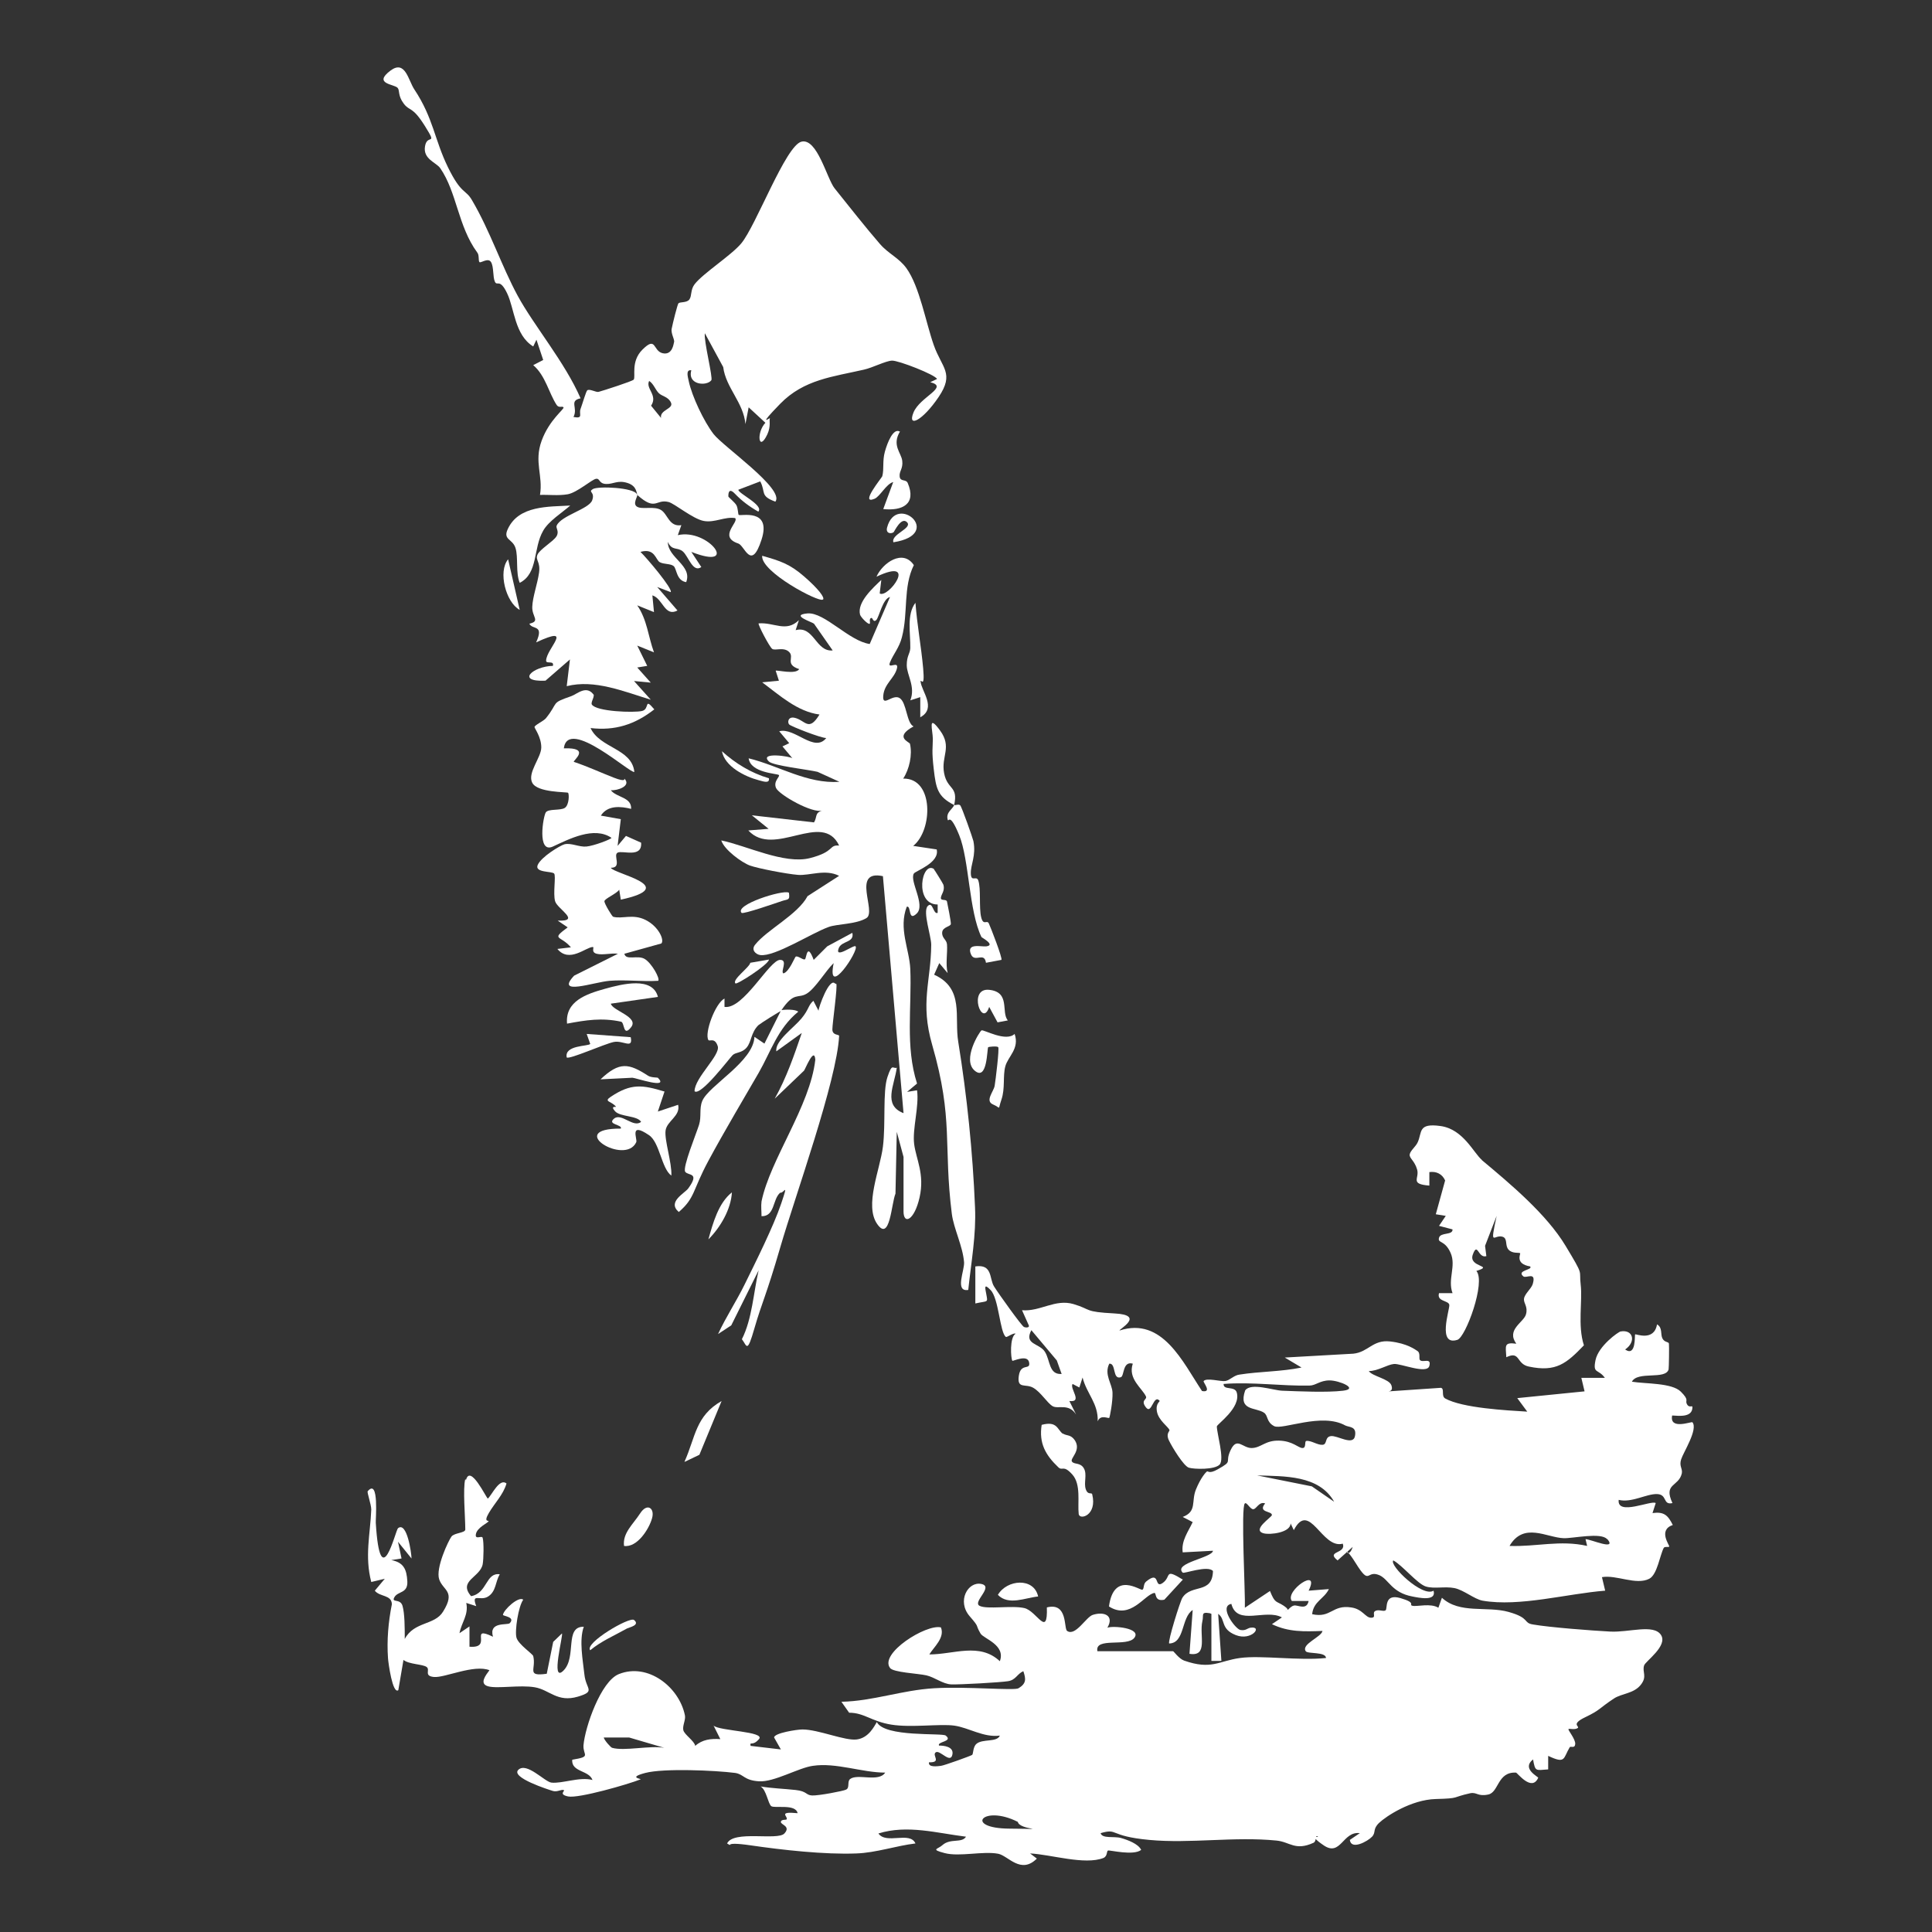
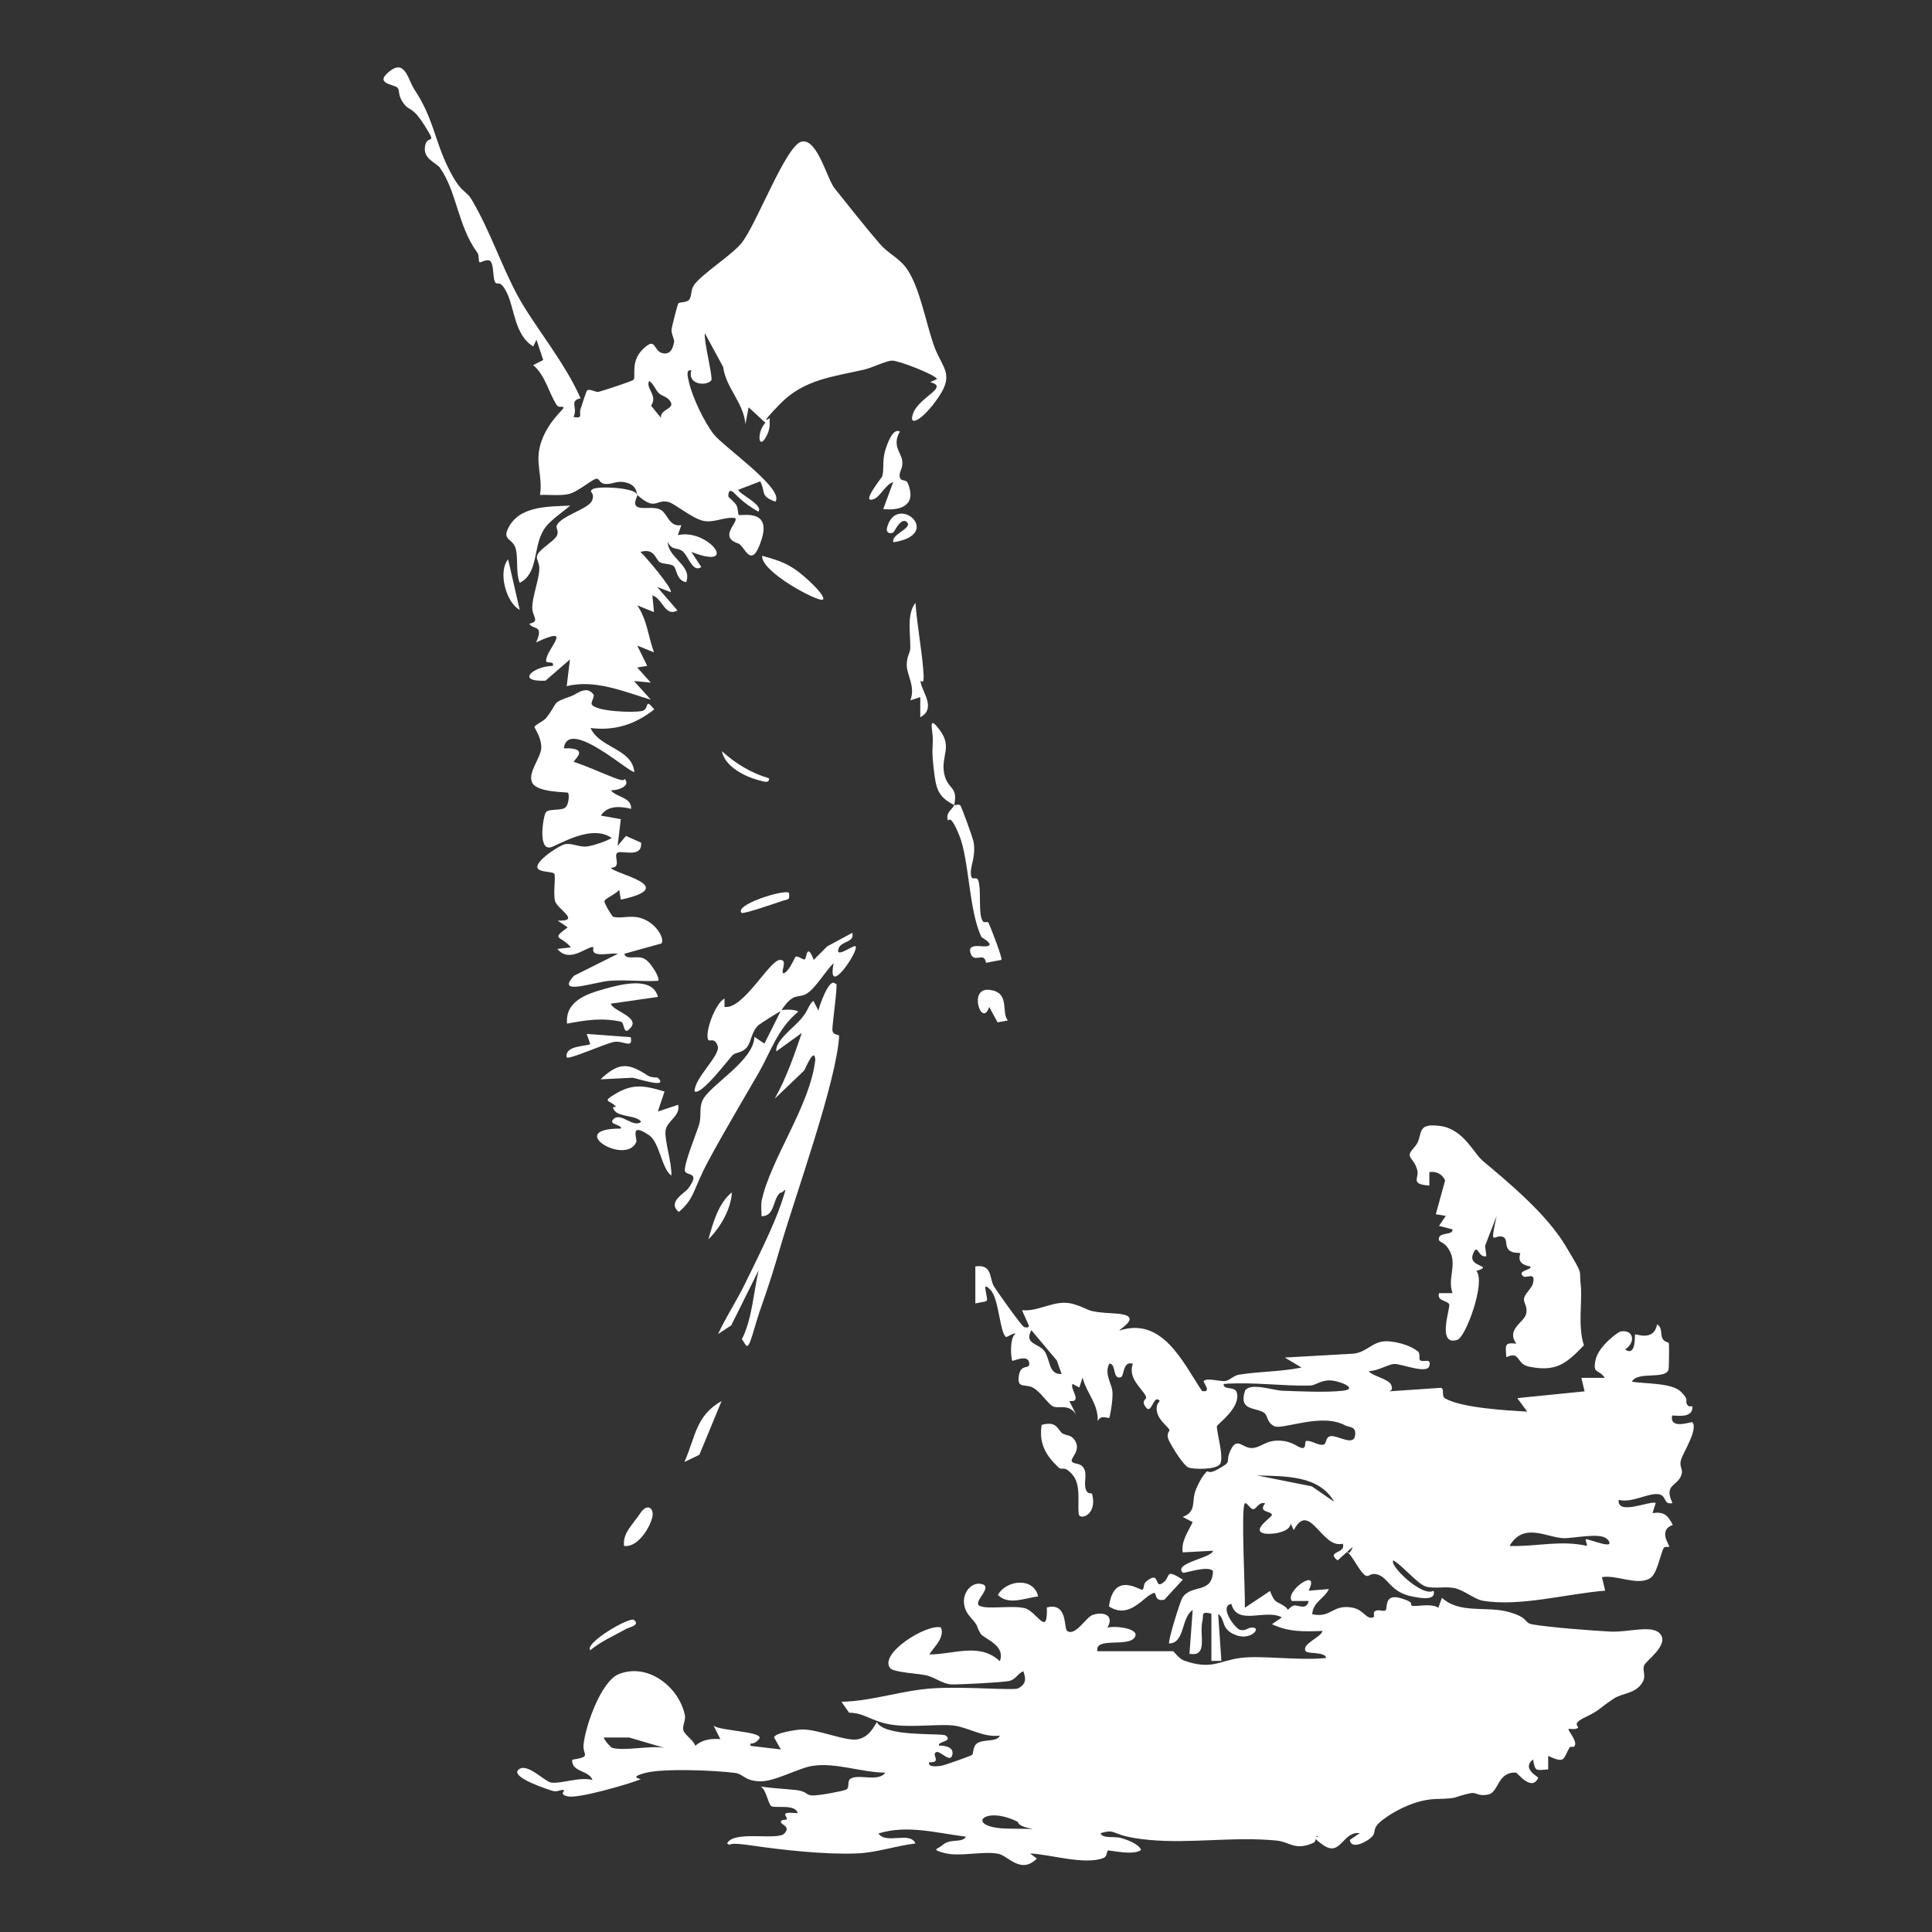
<svg xmlns="http://www.w3.org/2000/svg" id="Layer_1" version="1.1" viewBox="0 0 600 600">
  <rect x="0" y="0" width="600" height="600" fill="#333333" stroke="none" />
  <defs>
    <style>
      .st0 {
        fill: #fff;
      }
    </style>
  </defs>
  <path class="st0" d="M375.7,501c-2.9-.5-1.8.6-2.3,2.5-1,4.4,1.9,11.1-4,10.1l1-13.6c-3.6,2.3-2.4,10.3-7.3,10.4-.5-.6,3.4-13.1,4.1-14.2,2.8-4.4,9.3-1,9.5-8.3-1.6-1.9-9,.9-9.4.5-3-3,9.2-4.6,9.4-6.8l-9.4.5c-.5-3.6,1.7-6.4,3.1-9.4l-3.1-1.6c4.5-1.7,2.6-4.8,4.1-8.5s3.1-5.4,3.4-5.6c.4-.3.6.9,3.4-.7,5-2.8,2-1.8,4-6s3.7-.5,6.6-.6,4.1-2.4,8.4-2.3,6,2.3,7.3,2.3.5-2.1,1.2-2.2c1.5-.2,3.4,1.3,5,1.2s.6-2.4,2.6-2.7,6.9,3.1,7.5,0-1.8-2.7-3-3.3c-7.3-4.1-19.6,1.5-22.1.2s-1.8-3.3-3.2-4.2c-2.6-1.7-8-.5-5.8-6.9,1.8-2.5,8.7,0,11.5.1,5.4.2,13.8.6,18.9,0,5-.6-1.2-3.2-4.2-3.2s-4.3,1.6-6.2,1.6c-8.6.2-17.9-1.2-26.7-.5-.1,2.1,3.5.5,4.1,2.7,1.3,4.8-6.2,9.8-6.2,10.5,0,2.1,2.4,10.1.9,11.8s-8,1.5-9.6,1-5.2-6.4-6.2-8.5.3-2.8.2-3.2c-.4-1-3.4-3-3.9-5.7s1.1-3.1.8-3.4c-1.9-2.1-2.4,4.4-4.2,2.1s.4-2.4,0-3.4c-1.2-2.6-5.7-5.5-4.1-10.2-3.2-.9-2.6,3.8-3.7,4.2-2.7.9-1.4-4.4-3.6-4.2-1.7,3.4.9,6.2,1,9s-.8,7.4-1,7.8-2.7-1.2-3.6,1.1c.2-5.6-3.4-8.5-4.7-13.6l-1,3.1-2.1-1.1c-1,1.4,3.3,5.8-1,5.3l2.1,4.2c-2.3-3.6-5.6-1.6-7.3-2.6s-3.6-4.3-6-5.7-5.1.5-4.5-3.7,3.7-1.6,3.2-4.2-5-.3-5.2-.5c-.5-.7-.9-7.3,1-8.4-.6-.4-2.7,1.2-3,1-1.9-1.3-2.2-12.1-4.8-14.6-2.2-2.3-1.6-.4-1.3,1.3.5,2.8.6,2-3.4,2.9v-11.5c5.4-.8,4.3,3.8,5.8,6.2s8.6,12.3,9.3,12.6,1.8.2,1.5-.5l-2.1-4.7c5.6.5,10.3-3.6,16-1.9s3.1,2.4,12.7,2.9c9.8.5,1.2,5,1.6,5.3,13.3-4.3,19.6,9.8,25.6,18.8,3.3.6.2-2.8.5-3.1.9-1.1,5.3.2,6.7,0s2.7-1.8,4.4-2c6.3-1,13-.9,19.3-2.2l-5.2-3.1,21.3-1.2c4.7-.5,6-4.4,11.4-3.8s7.9,2.6,8.4,2.9c1.2.7.4,2.4.9,2.9.9.9,3.6-.9,2.9,1.8s-8.9-.8-11-.6-5,2.2-7.8,2.2c1,1.6,6.3,2.4,7,4.4s-.9,1.8-.8,1.9l16.2-1.1c1.2.3,0,2.5,1.3,3.3,5.4,3,19,3.7,25.5,4.1l-3.1-4.2,20.9-2.1-1-4.2h7.3c-2.1-2.9-3.8-1.1-2.9-5.5s7.1-8.8,7.8-8.9c3.9-.7,4.9,3.2,1.4,5.6,3.5,2.4,2.9-4.5,3.1-4.7s5.9,2.3,6.8-3.1c1.8,1,1,3.1,1.7,4.4s1.9.9,2,1.6,0,7.6-.1,8c-1,3.3-9.6.4-11.4,3.8,4.1.7,12.4.3,15.2,3.1s1.2,2.6,1.9,3.9,1.7.2,1.7.9c0,3.3-4.2,2.7-6.3,2.6-.9,4.6,6,1.8,6.3,2.1,1.8,2.2-2.8,9.3-3.5,11.5s.5,2.8.2,4.4c-1,4.2-5.8,3-2.9,9.2-3.1.7-1.5-2.7-4.8-2.8s-7.9,2.8-11.9,1.8c-.6,5.1,10.2,0,11.5,1l-1,3.1c3.6-.5,4.8.7,6.3,3.7-4.7,1.6-.9,6.4-1.1,6.7s-1.4-.1-1.7.4c-1.2,2.2-2,8.3-4.5,9.6-4.1,2.1-10.2-1.3-14.7-.5l1,4.2c-11.7.9-26.6,5.1-38.1,3.1-2.6-.5-5.8-3.3-8.7-3.9-3-.6-6.3.3-8.9-.5s-7.3-6.6-10.1-8.1c-1.4,1.5,9.1,11.6,12.5,9.4,1,3.4-4.6,2.2-6.6,1.8-6.4-1.2-7.3-5.3-10.2-6.6-4.2-1.8-2.8,3.6-7.4-3.8s-2.5,0-.9-5l-4.7,4.2c-3.8-3,2.8-2,1.6-5.2-6.5,1.8-10.3-13.6-15.2-4.2l-1-2.1c0,2.9-6.4,3.6-8.3,3.1-4-1,2.6-5.1,2.5-5.7,0-1.3-4.5-.7-2.1-3.6-1.9-.7-2.7,1.8-3.7,1.8s-2-2.3-2.6-1.8c-1.3,1,.2,28.5,0,32.4l7.8-5.2c1.6,4,1.9,3,4.3,4.6s.4,1.6.5,1.6c.5.3,1.5-1.5,2.7-1.7s3.9,1.6,4.5-1.4h-5.2c-2.4-3,9-10.9,5.2-3.2l6.3-.5c-1.5,3.1-4.8,3.8-5.2,7.8,5.9,1.3,6.2-3,12.1-2.1,3.6.5,4.4,3.2,6.2,3.2s.2-1.5,1.3-2.1,2.5.3,3.2-.2-.6-5.3,4.6-3.8,2.4,2.1,3.8,2.4,5.6-.9,8,.6l1.1-3.1c5.5,5.1,13.9,2.5,20.7,4.4s4.4,3.4,7.6,3.9c5.2.9,18.2,1.9,24,2.2s13.4-2.4,15.7,1-4.8,8.2-5.2,9.5c-.7,2.1,1.1,3.4-1.1,6.1s-5.9,2.6-8.3,4.2c-4.7,3.1-4.1,3.5-8.9,5.8s-1.4,2.8-2.4,3.4-2.6,0-2.8.3,2.2,3.1,2.1,4.6-1.4.6-1.7,1c-2.1,3.5-1.2,5.3-6.7,2.7v4.2c-4,.3-4,.7-4.7-3.1-3.7,2.9,1.7,5.4,1.6,5.7-2,4.5-6.5-1.6-6.9-1.6-5.8-.3-5.3,6.1-8.6,6.8s-3.5-.8-5.6-.4c-5.9,1.3-3,1.6-10.7,1.8s-15.5,5.4-17.6,7.4-.9,2.9-2.2,4.3-6.5,4.3-6.9,1l3.1-2.1c-5.3-.7-5.9,7.4-11.2,3.8s-1-2.3-1.9-2.8-.2,1.5-1.3,2c-5.7,2.6-7.3-.3-11.5-.7-13.1-1.3-26.7,1-39.5-.2s-9.5-3.7-15.1-2.1c.5,1.8,4.2.9,6.3,1.5s5.4,1.8,6.3,3.7c-2.4,1.9-9.8,0-10.3.2s-.1,1.7-1.4,2.3c-5.8,2.3-16.4-1.1-22.8-1.4l2.1,1.6c-5,5-8.9-.9-12-1.5-4.7-.9-12,1-16.6-.2s-2.1-1.2-.7-2.5c2.5-2.2,6-.5,7.3-2.6-9-1.1-18.2-3.8-27.2-1,2.4,3.5,9.8-.8,11.5,3.1-5.9.7-12.3,2.9-18.3,3.1-9.9.4-23.2-1.1-32.8-2.5s-5,.8-7.4-.6c2-4.2,15.7-.8,17.8-3.1s-1.2-2.7-1.1-3.6,1.7-.5,1.8-.8c.5-.9-2.9-2.5,3.4-1.9-.6-3-7.2-1.4-8.2-2.2s-1.5-5.1-3.3-6.1c3.6.6,7.3.7,10.9,1.1s3.1,1.6,5.1,1.7,9.8-1.4,10.5-1.8c1.3-.5.3-2.5,1.3-3.3,2.3-1.8,8.9,1.1,10.9-2-7.2,0-15.3-3.2-22.5-2.1-4.4.6-12,5.1-16.7,4.8s-4.7-2.2-7.4-2.6c-6.2-.8-22.2-1.5-27.9,0s-.9,1.8-1.5,2c-3.7,1.5-19.3,6-22.5,5.3s-.6-1.8-1.4-2-2,.7-3.3.3-13.3-4.2-10.7-6.6,8.1,3.7,10.2,4c3.3.4,8.9-1.9,12.8-.8-1.1-3.1-6.6-2.4-6.3-6.3,6.1-1,3.3-1.3,3.5-4.5.5-5.7,5.4-19.9,11-22.1,9-3.6,18.7,4,20.5,12.8.3,1.4-.8,3.2-.5,4.6s3.5,3.4,3.7,4.9c2.2-2,4.9-2.3,7.8-2.1l-2.1-4.2c1.8,1.7,16.2,1.8,14.1,4.2s-2.9.5-2.6,2.1l9.4,1.1-2.1-3.7c0-1.4,7.1-2.5,8.8-2.5,5,0,13.2,3.6,16.9,3.1s5.4-4.1,6.2-5.4c2.4,4.8,20.4,3.3,21.4,4.2,2.4,1.9-2.7,1.8-2.1,3.1,1.5,0,4.5.3,4.2,2.6-.5,3.4-3.9-1.4-5.2-.5s2,3.2-2.1,3.1c-.3,1.7,2.7,1.2,3.7,1.1s9.3-3.1,9.7-3.4.2-2.4,1.3-3.4c1.9-1.7,6.4-.4,7.3-2.6-5,.7-9.7-2.5-14.2-3.1s-13.3.7-19.5-.3-8.4-3.7-13.1-3.7l-2.4-3.4c9.8-.2,18.7-3.6,28.8-4.2s25,.8,26.2,0c2.5-1.5,2.3-2.9,1.5-5.3-1.9.8-2.3,2.7-4.7,3.1s-15.1,1.1-17.7,1-5.1-2.2-7.7-2.8-10.3-.9-11.3-2.3c-3.4-4.5,11.2-13.7,15.8-12.6,1.3,3.2-2.2,6.1-3.6,8.4,7.6,0,15.6-3.8,21.9,2.1,1.9-5.1-5.1-7-6-8.6-1.8-3.1-.1-1.6-3.4-5.4-4-4.7-.5-10.8,3.6-10s-2.8,5.6-.5,6.8,10-.2,13.9.7,7.3,9.4,7-.2c6.6-1.7,5.2,6.6,6.3,7.3,2.6,1.8,5.9-4.4,8-5,3.5-1.1,6.7.2,4.5,4,1.8-.7,10.6.1,8.4,3.1s-12.4-.3-11.5,4.2h23.5c.2,0,1.8,2.3,3.4,2.9,8.5,3,10.8.1,17.4-.8s18.4.9,26.7,0c-.1-2-5.7-1.2-6.3-2.1-1.5-2.2,4.9-4.4,5.2-6.3-5.6.2-10.5.4-15.7-2.1l3.1-2.1c-5.1-2.8-13.9,2.8-15.7-4.2-4,.7,1.2,7.8,2.8,8.1s2.1-.5,3.1-.7c4-.6.4,4.2-4.5,2.3s-3.1-4.9-5.5-6.6l1,14.6h-3.1v-14.6ZM329.7,426.7l-1.5-4.2-7.9-9.4c-2.4,4.5,2.5,4,4.2,6.7s1.2,7.1,5.1,6.9ZM414.4,466.5c-4.7-8.5-15.6-8-24-8.3l17,3.4,7.1,4.9ZM499.1,478c-1.9-2.2-10.6-.2-13.5-.3-5.3-.2-12.4-5.1-16.8,2.4,8.4.3,15.7-1.9,24.1,0l-.5-2.1c1.6,0,9.8,3.7,6.8,0ZM190.1,542.8c3.8,1.1,11.8-.8,16.2,0l-10.9-3.2h-7.9c.2.9,2.2,3.1,2.6,3.2ZM316.1,565.8c-10.9-5.5-16.9,2-2.6,2.1s3.1.6,2.6-2.1Z" />
  <path class="st0" d="M198,153.8c-.4-.4,0-2.8-3.1-3.8s-4.4.4-6.7.3-1.8-1.8-3.1-1.6-5.9,4.3-8.8,4.8-5.8.1-8.6.2c1-6-1.9-10.2.5-16.8s7.2-9.9,6.8-10.4-1.4.3-2.1-.7c-2.4-3.6-3.5-9.2-7.3-12.4l3.1-1.6-2.1-6.3-1,2.1c-5.8-3.6-5.8-11.7-8.1-16.5s-3.1-2.1-3.8-3.6-.3-4.6-1.2-6.1-3.2.4-3.6,0,0-2.2-.7-3c-6-8.2-6.3-18.7-11.5-26.2-1.3-1.8-5.4-2.8-4.7-6.8s4,.2,0-6.2-4.7-4.5-6.6-7-1.2-4.1-1.9-4.9c-1-1.2-7.8-1.2-2.2-5.4,4.6-3.4,5.5,3.1,7.4,5.9,5.9,8.9,6.2,15.5,10.4,24.1s5.5,6.8,7.5,10.3c5.6,9.5,9.2,20.5,14.2,29.7s14.7,20.7,19.5,31.8c-3.7.8-.7,2.9-2.2,5.8,3.2.6,1.6-.9,2.2-2.5s1.7-5.5,2.1-5.8c.8-.5,2.7.7,3.5.5,1.5-.4,10.5-3.3,10.9-3.8.7-.9-1-5.6,2.7-9.3,4.4-4.4,3.2.4,6.3,1.1s3.4-3.1,3.5-3.3c.4-.8-1-2.7-.7-4.3s1.8-7.6,2.1-7.9c.5-.5,2.6-.1,3.4-1.2s.3-3,1.6-4.7c2.6-3.4,11.3-8.9,14.5-12.7,4.6-5.5,13.8-30.4,18.7-31.6s7.9,11.5,10.3,14.5c4,5,10,12.6,14.1,17.3,2.6,3,5.9,4.3,8.2,7.5,4.1,5.7,6,16.8,8.5,23.9s6.5,8.7,1.5,16.1-9.8,9.7-7.8,4.8,11.2-7.9,5.2-9.4l2.1-1c-.5-1.3-12-5.8-14-5.7s-6,2.2-8.7,2.8c-9.5,2.2-18.6,3-26,10.6s-3.1,4.2-3.2,4.5c-.3.6.4,2.4-.8,5-2.7,5.7-3.5-.5-.6-3.6l-5.2-4.8-1,5.2c-.6-6.7-6.1-11.3-6.9-17.7l-5.7-10.5c-.4,2.3,2.6,13.9,2,14.6-1.4,1.9-7.5,1.5-6.2-3.1-1.9-.3-1,2.3-.8,3.4,1,4.7,4.7,12.5,7.7,16.4s22.2,17.1,19.2,21c-4.9-1.8-2.9-2.9-4.7-6.3l-6.8,2.6c0,1.2,8,4.8,6.2,6.8-2.8-1.6-5.1-3.3-7.3-5.6s-2,.8-2,.9c0,.2,2,1.8,2.5,2.7s.5,2.8.7,3c.5.5,10.3-2.2,7.1,7.7s-5.2,1.9-7.2,1.2c-6.4-2.1.3-6.7-1-7.9-3.3-.5-6.3,1.5-9.7.9s-9.2-5.5-11-5.9c-4-1-3.9,3-9.7-2.2.2.5-1.6,2.8,0,3.7s5.3-.3,7.4,1,2.5,5.3,6.3,4.7l-1.1,3.1c9.5-2.2,19.5,11.2,4.2,5.2l3.1,4.7c-2.6,1.9-4-3.3-5.7-4.8s-3.4-.1-4.7-3c0,5,7.7,7.3,5.7,12.5-3.1-.5-2.9-4.2-3.9-5s-3-.5-4.3-1.2-1.5-4.5-6-3.2c1.9,1.8,10.1,11.5,9.4,12.5l-4.2-1.6,6.3,7.3c-4,2.1-4.5-3.7-7.8-4.7l.5,5.2-5.2-2.1c3.1,4.5,3.4,9.7,5.2,14.6l-5.2-2.1,3.1,6.3-3.1.5,4.2,4.7-5.2-.5,5.2,5.8c-8.3-2.5-17.4-6.4-26.1-4.2l1-8.3-7.6,6.6c-9.4.4-3.8-4.5,2.3-4.6.5-1.8-2.1-.5-2.1-1.6,0-3.7,9-11.3-3.1-5.7,2.6-5.7-1.2-3.8-2.1-5.8,3.5-.8.8-2.1.9-5.2s1.6-7.1,2.1-10.6-1.2-3.9-.5-5.6,4.9-4.1,5.9-5.7-.3-2.6.1-3.4c1.4-3.1,10-5.1,11-7.8s-1.4-2.5.2-3.5,12.8-.5,13.7,1.6ZM204.6,122.1c-1.1-1.1-1.6-2.9-3-3.8-1.2,2.4,2.8,4.4.6,7.7l3.1,3.8c-.5-2.5,3.9-2.8,3.1-4.7s-2.8-2-3.8-3Z" />
-   <path class="st0" d="M280.6,359.3l-2.1-7.8-.4,19.2c-1.3,3.1-1.7,15.2-5.7,9.4s.9-16.8,1.8-24-.1-17.1,1.4-21.6,1.6-2.5,2.9-2.9c-.7,5.4-4.4,11.6,2.1,14.1l-6.4-73.6c-9.9-2.1-1.9,11-5.1,13s-9.2,1.8-11.8,2.8c-5.3,1.9-16.7,9.3-21.2,8.7-1.4-.2-2.9-1.6-1.6-3.2,3.7-4.7,13.2-9.3,16.3-15.1l9.8-6.3c-4.3-2.2-9.2,0-12.8-.3s-12.4-2-14.9-2.9-8-4.9-8.9-7.8c7.8,1.6,19.6,7.5,27.5,5.5s5.8-4.2,9.1-3.9c-5.2-11-20.2,4-28.2-4.7l6.3-.5-5.2-4.2,19.3,2.2c1.1-1.8.1-3,2.7-3.7-3.1,1.1-13.6-4.9-14.5-7s1.3-3.5.9-4-8.8-.6-9.4-5.2c9.4,2.3,18.2,8,28.2,7.3l-6.8-3.1c-2.9-.7-13.8-1.9-15.1-3.2-3.2-3.1,6.8-1.6,7.3-1l-3.1-3.7,2.1-1-3.1-3.7c4.8-1.3,10.9,6.8,14.6,2.1-1.7,0-10.9-3.6-11.5-4.2s-.4-2.5,1.6-2.1c3.4.7,4.4,4.6,7.8-1-6.9-.9-12.4-6-17.8-10l5.2-.5-1-3.1c.4-.3,6.2,1.3,7.3-.5-4.6-1.5-1.4-3.6-3.1-5.3s-4.4-.3-5.3-1-4.5-7.6-4.2-7.9c4.8-.4,8.5,2.9,12.5-1l-1,3.1c5.7-1.5,6.2,6.8,11.5,6.3l-5.8-8.3c-.5-.5-7.6-2.7-2-3.2,5.3-.4,12.9,8.6,19.3,9.5l6.3-14.6c-2.3.5-3.4,6.4-4.3,7.2s-1.1-.7-1.4-.7c-1,.1-.3,1.6-.6,1.8-.4.4-2.7-1.9-3-2.8-1-3.9,4.1-8.4,6.6-10.8l-.5,4.2c2.6,1.7,12.3-11.5-1-5.2,1.9-4.3,8.2-8.7,11.6-3.6-3.4,6.9-1.7,14.7-3.7,22.4-.8,3.2-2.7,5.3-3.7,7.8s3-.9,2.1,2.1-3.9,4.6-4.2,8.3,2.9-.7,5.1.7,2.1,7.7,4.3,8.8c-6.2,3.4-1.2,4.8-1.1,5.4.8,3.4-.2,7.9-2.1,10.8,9.6-.2,9.2,16.1,3.1,20.9l7.3,1.1c1,4.2-6.7,6.7-7.1,7.5-1.4,2.3,3.7,9.7.9,12.4s-1.6-2.6-3.1-2.1c-2.6,6.8.8,13.1,1.1,19.3.5,11.9-1.6,24.1,2.1,35.6l-3.1,2.6,3.1-.5c.7,5-1.5,12-.9,16.7s3.3,9.3,1.7,16.5-5,8.7-5,4.4v-16.7Z" />
  <path class="st0" d="M184.3,215.8c.4.6-.9,2.3-.5,3,1.4,2.2,13.1,2.6,15.6,2s.5-4.4,3.8-.5c-6,4.7-12.2,6.7-19.8,5.8,2.9,6.3,12.8,6.3,13.6,13.6-.8,1-20.6-17.2-21.9-7.3,8.6-.3,2.8,3.8,3.1,4.2,4.2,1.4,8.3,3.3,12.4,4.9s3.2.2,3.3.3c2.3,2.3-2.2,3.8-4.2,3.6,1.7,2.3,6.5,2.1,6.3,5.8-3.2-.8-7.3-1.2-9.4,2.1l6.2,1.1-1,8.3,2.6-3.1,4.7,2.1c.4,4.9-5.8,2.3-7.3,3.1s1.5,4.7-2.1,4.7c.9,1.9,21.9,5.8,3.1,9.9l-.5-3.1c-.7,1.2-4.6,2.8-4.6,3.6s2.4,4.7,2.7,4.8c2.8.8,6.1-1,10.1,1s5.9,6.2,4.9,7.3l-11.5,3.2c.5,2.2,4.1.3,6.3,1.6s4.9,6.2,4.2,6.8c-5,.3-10.2-.4-15.1,0s-17,4.8-11-1.6l13.6-6.8c-2.1-.3-4.7.5-6.6,0s-.6-2.1-1.2-2.1c-2.1,0-7.3,5.1-11,.6l4.2-.5c-3.2-3.8-6.4-2.2-1-6.2l-3.1-2.1c7.4.3-.1-3.6-.8-6s.3-7.8-.3-8.6-6.2-.2-5.1-2.7,6.9-6,8.3-6.4c2.1-.5,4.5.9,6.8.7s7.8-2.3,7.8-2.7c-5.4-3.7-13.2.4-18.2,2.7s-3-9.4-2.2-10.6,4.5-.5,5.9-1.4,1.4-4.4,1-4.7-9.5,0-11.1-3.1,2.8-7.8,2.8-11-2.1-5.9-2.1-6.3c0-.6,2.7-1.8,3.5-2.7,4.2-5.2,1.3-4.6,7.9-6.9,1.8-.6,4.9-3.8,7.2-.1Z" />
  <path class="st0" d="M460.1,360.2c9,7.5,20.2,16.9,26.1,26.7s4.1,7.1,4.7,12.1-1,12.7,1,18.8c-5.4,5.6-8.6,8.4-17.1,6.6-4-.8-2.6-5-7-2.9-.2-3.6-.8-4.7,3.1-4.2-3.2-4.4,2.3-6.6,3-9.1s-.8-3.4-.6-4.9,2.2-3,2.7-4.5c1.2-4.1-2-1.7-2.9-2.4-2.3-1.9,3.1-2,2.1-3.1-4.8-.8-2.9-3.9-3.1-4.1-.4-.3-2.4.2-3.6-1.1s-.2-3.4-1.8-4c-2.8-.9-4.1,3.7-1.9-6.5l-3.6,9.3.4,3.2c-2.6.8-2.7-4.6-4.2-.5s6.9,3.3,1.1,5.1c3,3.4-3.3,20.6-5.9,21.4-6.3,2-2.4-9.3-2.5-10.8s-4-1-3.2-3.7h4.2c-1.6-4.3,1.2-8.4-.6-12.5s-4.1-2.9-3.6-4.7,4.3-.7,4.2-2.6l-4.2-1.1,2.1-3.1-3.1-.5,2.9-10.5c-.9-2-2.7-2.9-4.9-2.6v4.2c-6.2-.5-3-2.2-3.8-5s-2.5-3.5-2.3-4.7,1.9-2.4,2.5-3.8c1.4-3.1,0-6,7.1-5s10.3,8.5,12.9,10.6Z" />
-   <path class="st0" d="M144.7,459.7c1.3-5.2,6.3,5.5,6.8,5.7,1.2-1,3.6-6.5,5.8-4.7-1,3.5-3.7,6.1-5.5,9.2s.2,2.1-.1,2.6-3.5,1.9-3.9,3.9,1.9.3,2.1,1.2c.4,1.4.3,6.6,0,8.2-.8,4.1-7.7,5.1-3.6,9.9,5.1-.9,4.5-7.4,8.9-6.8-1.4,2.4-1.1,5.3-3.6,6.9s-5.3-1.3-3.7,3l-3.1-1c.8,3.7-1.5,6.1-2.1,9.4l3.1-2.1v6.3c7.5.6-.4-6.8,7.3-3.1-1.4-4.8,4.5-3.5,5.2-4.2,1.9-2-2.2-2.2-2.1-2.6.2-1.6,4.9-5.9,6.3-4.7-1.5,2-2.7,9.7-2.1,11.8s5,5,5.2,5.7c1,4.1-2.3,6.4,4.2,5.5l2-9.9,2.7-2.6c.6,0-3.7,15.7.5,11.5s.2-13.7,6.3-13.6c-1.5,4.2-.3,10.3.2,14.9s3.6,5.1-2,6.8c-6.4,1.9-8.8-2.1-13.4-2.9s-11.6.5-14.5-.3-.7-3.5.4-5c-4.8-1.9-13.9,2.4-17.2,2.1s-1.1-2.2-2.3-3.1-5.5-.8-7.2-2.2l-1.6,9.4c-1.8,1.3-3.1-8.5-3.2-9.9-.4-5.6.1-11.3,1.2-16.8-.1-3-3.7-2.2-5.3-4.2l3.1-3.7-4.2,1c-2.1-8-.3-14.9,0-22.5,0-1.6-1.4-5.4-1.1-5.7,3.6-4.2,2.4,9.1,2.5,9.8,1.4,22.9,6.1,2.4,6.9,1.7,2.8-2.2,4.2,7.8,4.2,9.4l-4.2-5.2,1.1,5.2-3.2.5c3.8.7,4.8,2.8,5,6.6s-2.9,3-4,4.9,1.8.3,2.5,2.7.7,6.9.7,10.3c2.9-5.5,9.3-4.2,11.9-8.5,4-6.4,0-6.5-1.2-10s2.9-12.1,3.8-13.3,4.3-1.1,4.3-2.2c0-3.9-.8-12.7,0-15.7Z" />
  <path class="st0" d="M259.7,305.5c.5.6-1.2,12.3-1.2,14.2s2.1,1.5,2.1,2c-.7,13.9-13.7,49.9-18.2,65.4s-5.8,17.4-8.1,25.4-2.3,5.5-3.9,3.4c3.2-6.3,3.6-14.5,5.2-21.4l-8.5,17.1-4.1,2.7c2.4-5.2,5.7-10.2,8.2-15.3,3.5-7.1,9-18.1,11.4-25.2s.8-3.1-.3-3.4c-2.4,2-1.6,7.4-5.8,7.3,0-1.5-.2-3.1,0-4.6,2.7-13.1,15.1-29.6,16.7-44-.3-4.2-3.1,2.9-3.5,3.4l-9.1,8.7c3.7-6.6,6-13.4,8.4-20.4l-7.9,5.7c-.5-3.2,5.4-7.3,7.8-10.2s2-4,3.7-5.5l1.6,3.1c0-1,3.4-10.6,5.2-8.4Z" />
-   <path class="st0" d="M290,269.9c.2.2,3,4.7,3,4.9.5,1.9-.7,2.9-.8,4s1.7.3,1.9,1.2c.3,1.4,1.2,6,1.2,6.9s-2.6.9-2.7,2.7,1.4,2.2,1.5,3.7c.2,2.6-.5,6.1.2,8.9l-2.6-3.1-1.6,3.6c9.5,4.3,6.2,13.2,7.5,20.9,2.7,16.7,4.5,34.2,5.2,51.3.4,8.6-1.2,17.1-2.1,25.7-4.3.7-1.1-6.1-1.3-8.6-.4-5-3.2-10.4-3.8-15-2.7-21.5.6-29.3-6.1-52.5-3.8-13.2-.4-19.6-.3-31.1,0-2.7-2.7-10.3-1.1-12s1.7,2.7,3.1,2.1v-2.6c-7.4,0-5-13.7-1.1-11Z" />
  <path class="st0" d="M242.9,313.8c-.7.2-6.7,4-7.4,4.6-2.3,2.3-2.1,5.1-3.6,6.9s-3.4,1.4-4.4,2.4-9.9,12.8-11.8,11.2c0-4.2,8.1-11.2,7.2-14s-2.5-1.4-2.9-1.9c-1.3-2.1,2.1-11.4,5-12.9v2.6c5.9.9,14-14.7,17.3-14.6,2.5,0,0,3.7,1,4.2,1.8-.5,3.5-5,3.8-5.2.7-.4,2.4,1.2,2.9.8s.6-5.4,2.7.2l4.2-4.2,7.8-4.2c.7,3.1-3.2,2.4-4.2,4.7-1.5,3.7,4.8-1.2,5.2-.5,1.2,1.2-9.1,16.6-6.8,5.2-2.5,2.4-5.7,7.9-8.4,9.5s-3.9-.7-7.8,5.1c1-.2,4.4-.3,5.2.5-6.4,5.2-8.5,12.4-12.3,19s-10.6,18-15.6,27.3-4.1,11.5-9.2,15.9c-3.7-3.2,1.9-5.8,3-7.4,3.6-5-.1-3.8-1-5.1s3.5-12,4.3-14.6,0-5,1-7.4c2-4.8,15.9-12.2,16.2-19.9l3.1,2.1,5.2-10.4Z" />
  <path class="st0" d="M206.4,338.9l-2.1,6.3,6.3-2.1c.8,3.5-3.5,5-3.9,8s2,10,1.8,14c-3.1-2.2-3.6-10.4-7-12.6-6.2-4.2-3.5,1.2-3.9,2.2-3.4,7.5-22.4-4.3-4.8-4.2.6-1.3-4.4-1.2-2.1-3.1s6,3,8.4,1c-1.2-2-6.5-1.5-8.1-3.3s.4-1.2.3-1.4c-1.4-1.8-4-1.5-1.6-3.1,6.3-4.2,9.8-3.7,16.7-1.6Z" />
  <path class="st0" d="M204.3,309.6l-14.6,2.1c.5,2.2,8.8,4.1,6.3,7.3s-2-1.4-3.1-1.7c-6-1.3-10.9-.5-16.8.6-.6-7,6-9.2,11.7-10.8s14.8-3.8,16.5,2.4Z" />
  <path class="st0" d="M177.1,157c-2.5,2.2-6.7,4.8-8.4,7.8-3.2,5.5-1.5,13.3-7.3,16.2-1.3-3.2-.4-7.9-1.3-10.8s-4-2.5-2.4-5.9c3.4-7.4,12.7-6.9,19.4-7.3Z" />
  <path class="st0" d="M296.3,250c.3.2,1.4-.4,1.9.1s3.9,10.2,4.1,11.1c.9,4.6-.9,7.3-.8,10.1s1.7.5,2.3,2.1c.9,2.5.2,8.5.9,11.4s1.8.7,2.4,2,4.3,10.8,3.9,11.3l-4.8.9c-.5-3.5-3.4,0-4.6-2.5-1.7-3.8,3.2-2.4,4.7-2.6,3-.4-1.4-2.7-1.5-2.9-3.9-8-3.8-24-6.9-31.6s-3.3-3.7-3.6-4.9c-.6-2.3,1.7-3.3,2-4.5-5.1-2.6-5.6-5.1-6.3-11s-.3-6.8-.3-9.5-1.7-8,2.2-2.7.3,8,1.3,13.3,4.5,3.9,3.1,10Z" />
  <path class="st0" d="M330.1,445.2c1.2.8,2.4.2,3.7,2.1,2.1,3.2-1.6,5.6-.9,6.6s2.6.2,3.7,2.1-.1,4.5.6,6.5,1.8.8,2,1.6c1.6,6.5-3.9,8.1-4.2,6.1-.4-3.6.8-9.2-2-12.3s-3-1-4.3-2.2c-4-3.8-6.1-7.5-5.2-13.2,4.9-1.3,4.8,1.5,6.6,2.8Z" />
  <path class="st0" d="M279.5,134c-2.6,4.3.4,6.6.7,9.1s-1,3.2-.8,4.9,1.9.7,2.5,2c2.8,6.6-1.7,8.7-7.6,8.1l3.1-8.4c-2.2.6-4.1,4.5-5.8,5.2-4.8,2,2.3-6.6,2.4-7,.6-2.3,0-4.7.8-7.6s2.6-7.4,4.6-6.3Z" />
-   <path class="st0" d="M315.1,321.1c1.6,4.6-2.1,7-2.9,10.1-.8,3,0,6.8-1.2,10.3s0,2.6-2.6,1.5.2-4,.5-5.8,1.5-11.6,1.1-12-3-.1-3.1,0c-.4.4-.2,10.7-4.2,7.3s1.5-12.1,2.1-12.5,7.7,3.8,10.4,1Z" />
  <path class="st0" d="M367.4,490.5l-5.8,6.3c-3.2.7-2.4-2.2-3.1-2.1-3.1.5-7.4,8.5-14.1,4.2,1.5-11.2,9.8-4.8,10.4-5.2s.2-1.7,1.1-2.5c4.6-3.8,2.4,2.4,5.2.4s.3-4.7,6.3-1Z" />
  <path class="st0" d="M285.8,222.8v-6.3s-3.1,1-3.1,1c1.7-4.2-1.1-7.9-1.1-10.9s1-3.5,1.1-5.3c.1-4.5-1.2-10.5,1.6-14.1.5,6.8,1.8,13.6,2.4,20.4s-.9,2.8-.8,4.1c.3,3,5,8.2,0,11Z" />
  <path class="st0" d="M255.5,186.2c-1.1,1-19.3-8.6-18.8-13.6,5.6,1.6,8.5,2.5,13,6.4s6.5,6.6,5.9,7.2Z" />
  <path class="st0" d="M212.6,453.9c3.4-7.6,3.4-14.2,11.5-18.8l-6.9,16.7-4.6,2.2Z" />
  <path class="st0" d="M195.9,322.2c.7,3.7-2.4.8-5.3,1.4s-13.8,5.5-14.6,4.8c-.8-3.9,6.7-3.4,7.3-4.2l-1.1-3.1,13.6,1Z" />
  <path class="st0" d="M193.8,480.1c-.5-4,2.8-6.7,5-10.1s4.6-1.6,3.7,1.5c-.9,3.3-4.6,9.2-8.7,8.6Z" />
  <path class="st0" d="M313,316.9l-3.2.6-2.6-4.8c-2.2,6.8-6.7-6,0-5.3s3.6,7,5.8,9.5Z" />
  <path class="st0" d="M322.4,495.8c-4,.4-9.2,2.9-12.5-.5,2.8-4.8,11.2-5.5,12.5.5Z" />
  <path class="st0" d="M204.3,334.7c3.7,3.7-7,0-7.9,0l-9.9.5c5.9-5.6,8.8-5,14.8-1.1,1,.6,2.9.5,3,.6Z" />
  <path class="st0" d="M277.5,168.5c-1.1-2.5,6-4.4,4.2-6.3s-4,3-4.2,3.1c-.9.6-2.5.3-2-1.5,2.9-10.9,17.9,2.1,2,4.6Z" />
  <path class="st0" d="M161.4,189.4c-4.3-2.3-6.8-11.9-3.6-15.7l3.6,15.7Z" />
  <path class="st0" d="M245,277.2c.4,2.5-.3,2-2.1,2.6s-12.1,4.2-12.6,3.7c-2.3-2.5,12.7-7.2,14.6-6.3Z" />
  <path class="st0" d="M220,384.9c1.4-5,3.1-11.3,7.3-14.6-.3,5.3-3.6,10.9-7.3,14.6Z" />
  <path class="st0" d="M196.9,503.1c2,1.6-1.5,2.3-2.1,2.6-3.9,2.2-8,3.9-11.5,6.8-1.9-2.2,12.2-10.5,13.6-9.4Z" />
  <path class="st0" d="M238.8,241.7c.3,1.9-2.2.8-3.2.6-4.2-1.1-10.5-4.2-11.4-9,4.2,3.8,9.1,6.8,14.6,8.4Z" />
-   <path class="st0" d="M238.8,298.1c-.5,1.7-10,7.8-10.4,7.3-1.2-1.1,4.5-5.1,4.6-6.4l5.8-1Z" />
</svg>